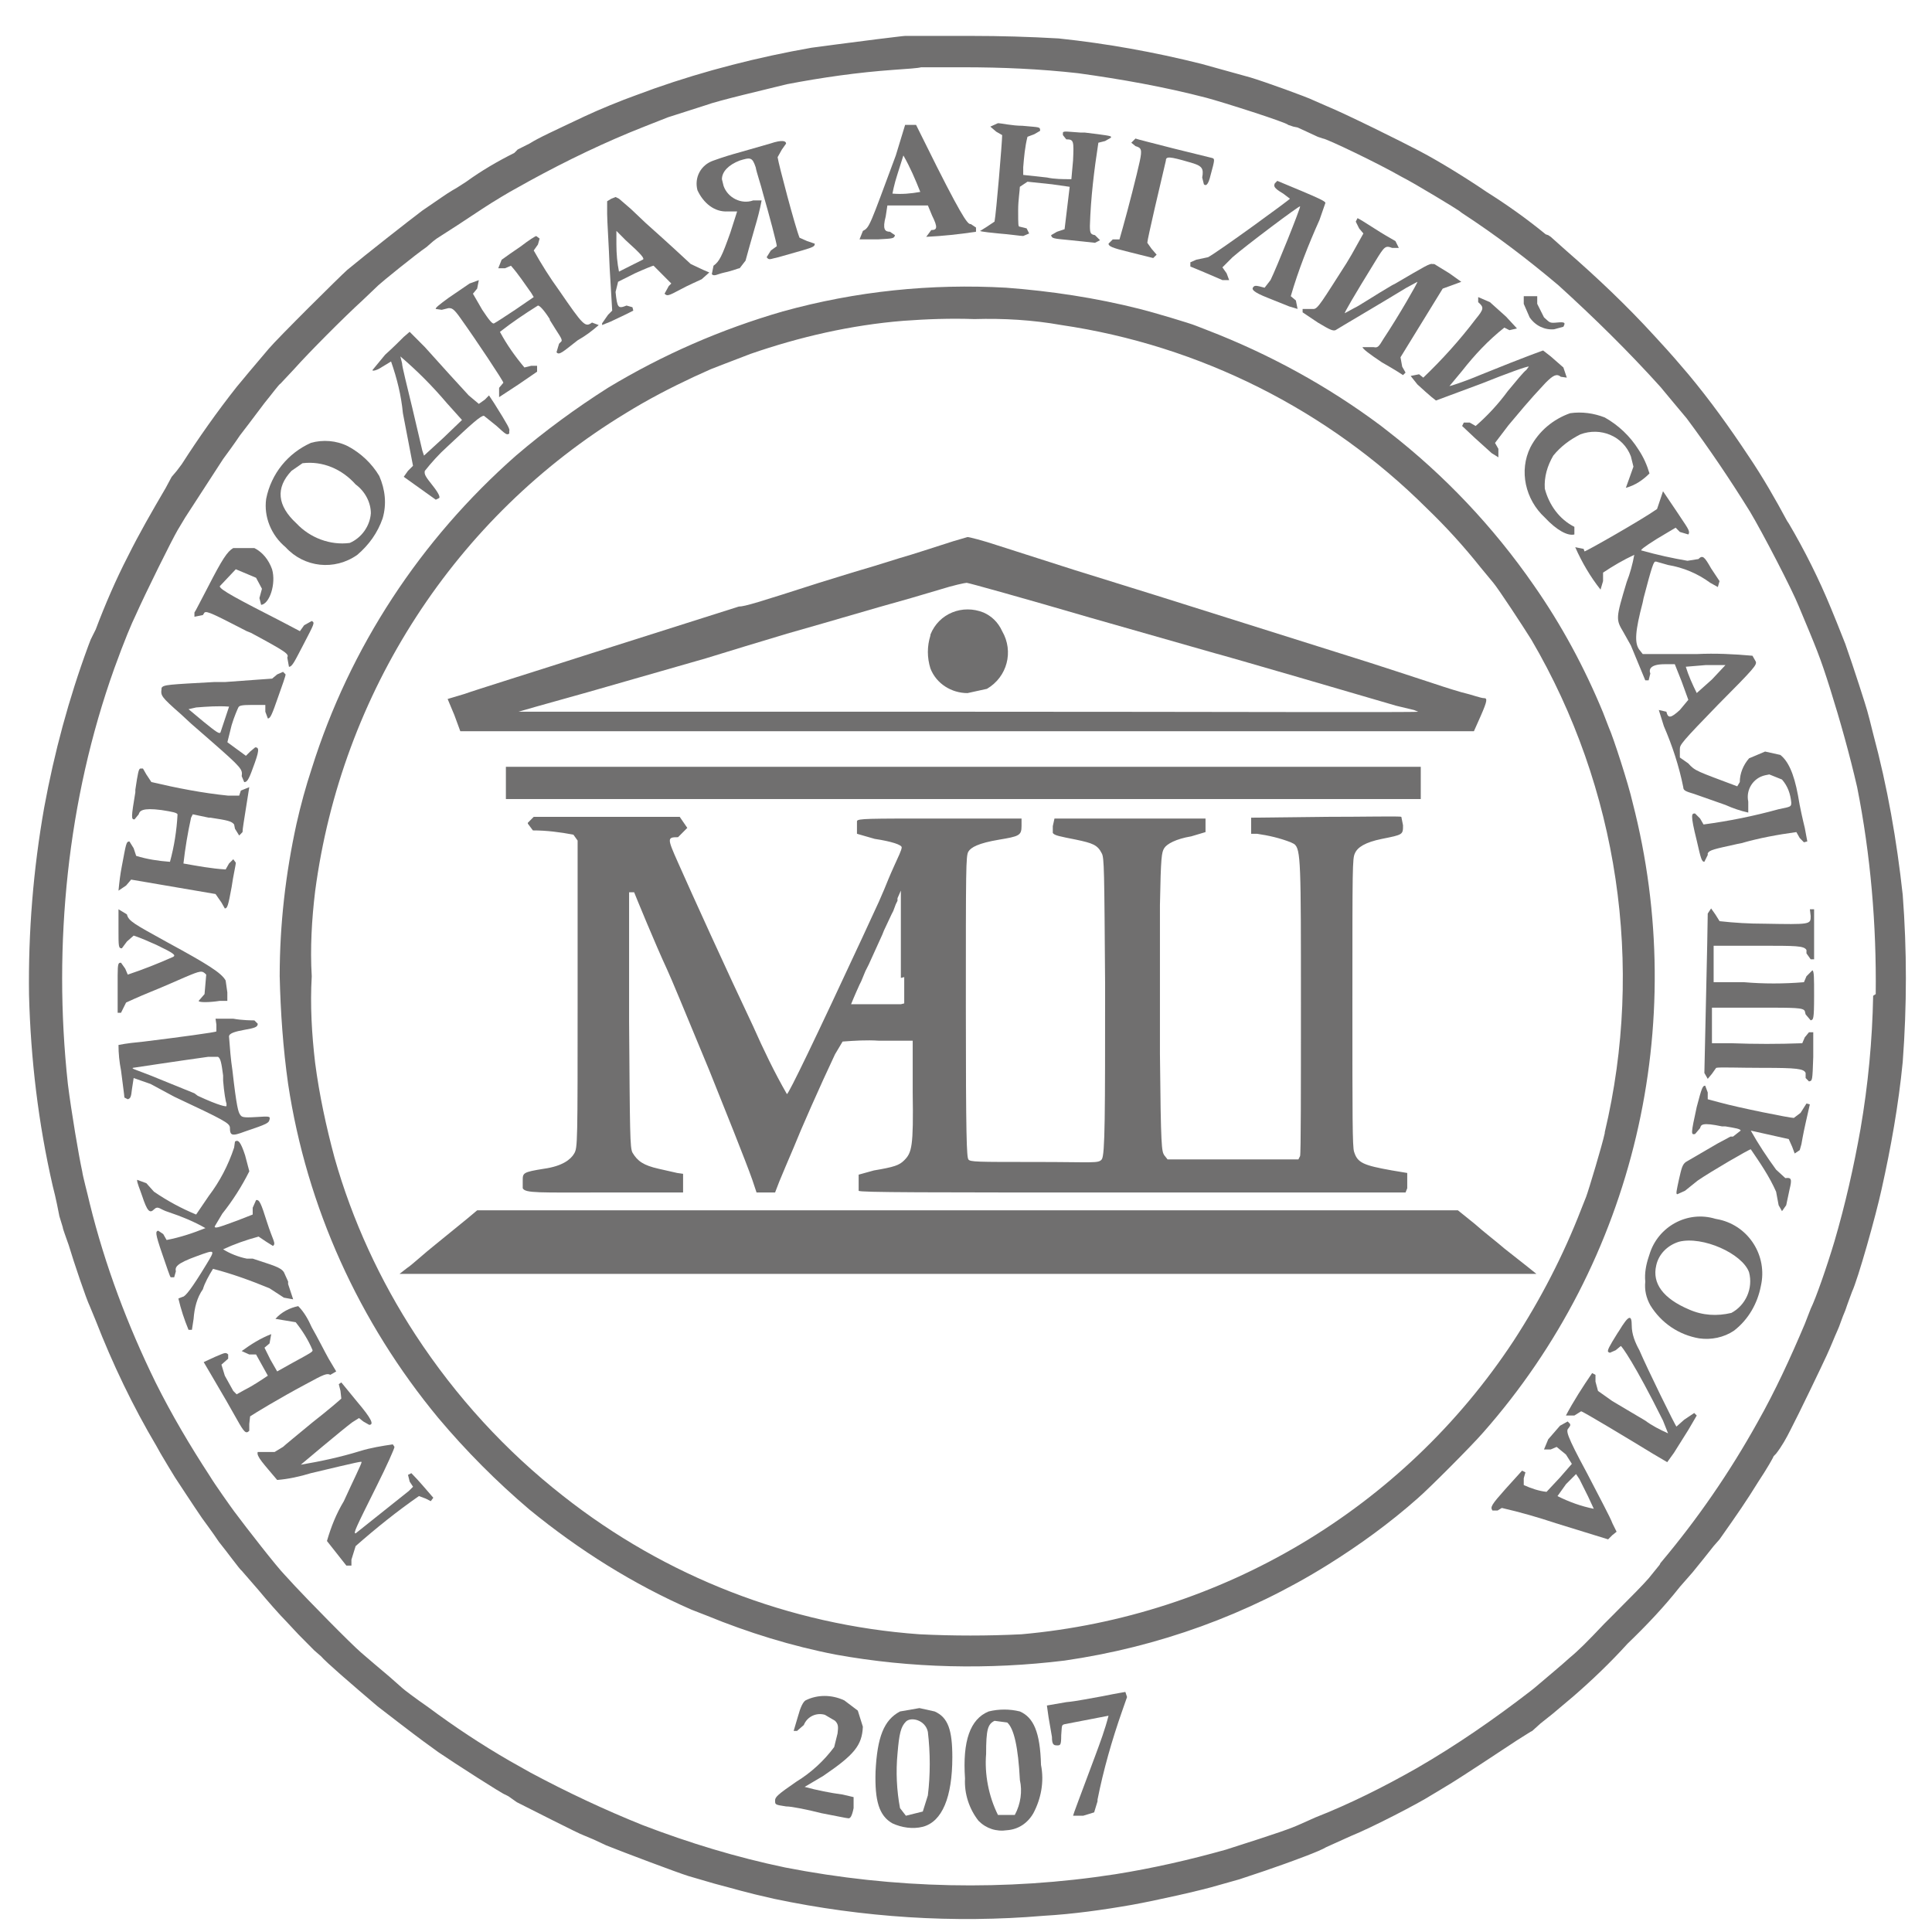
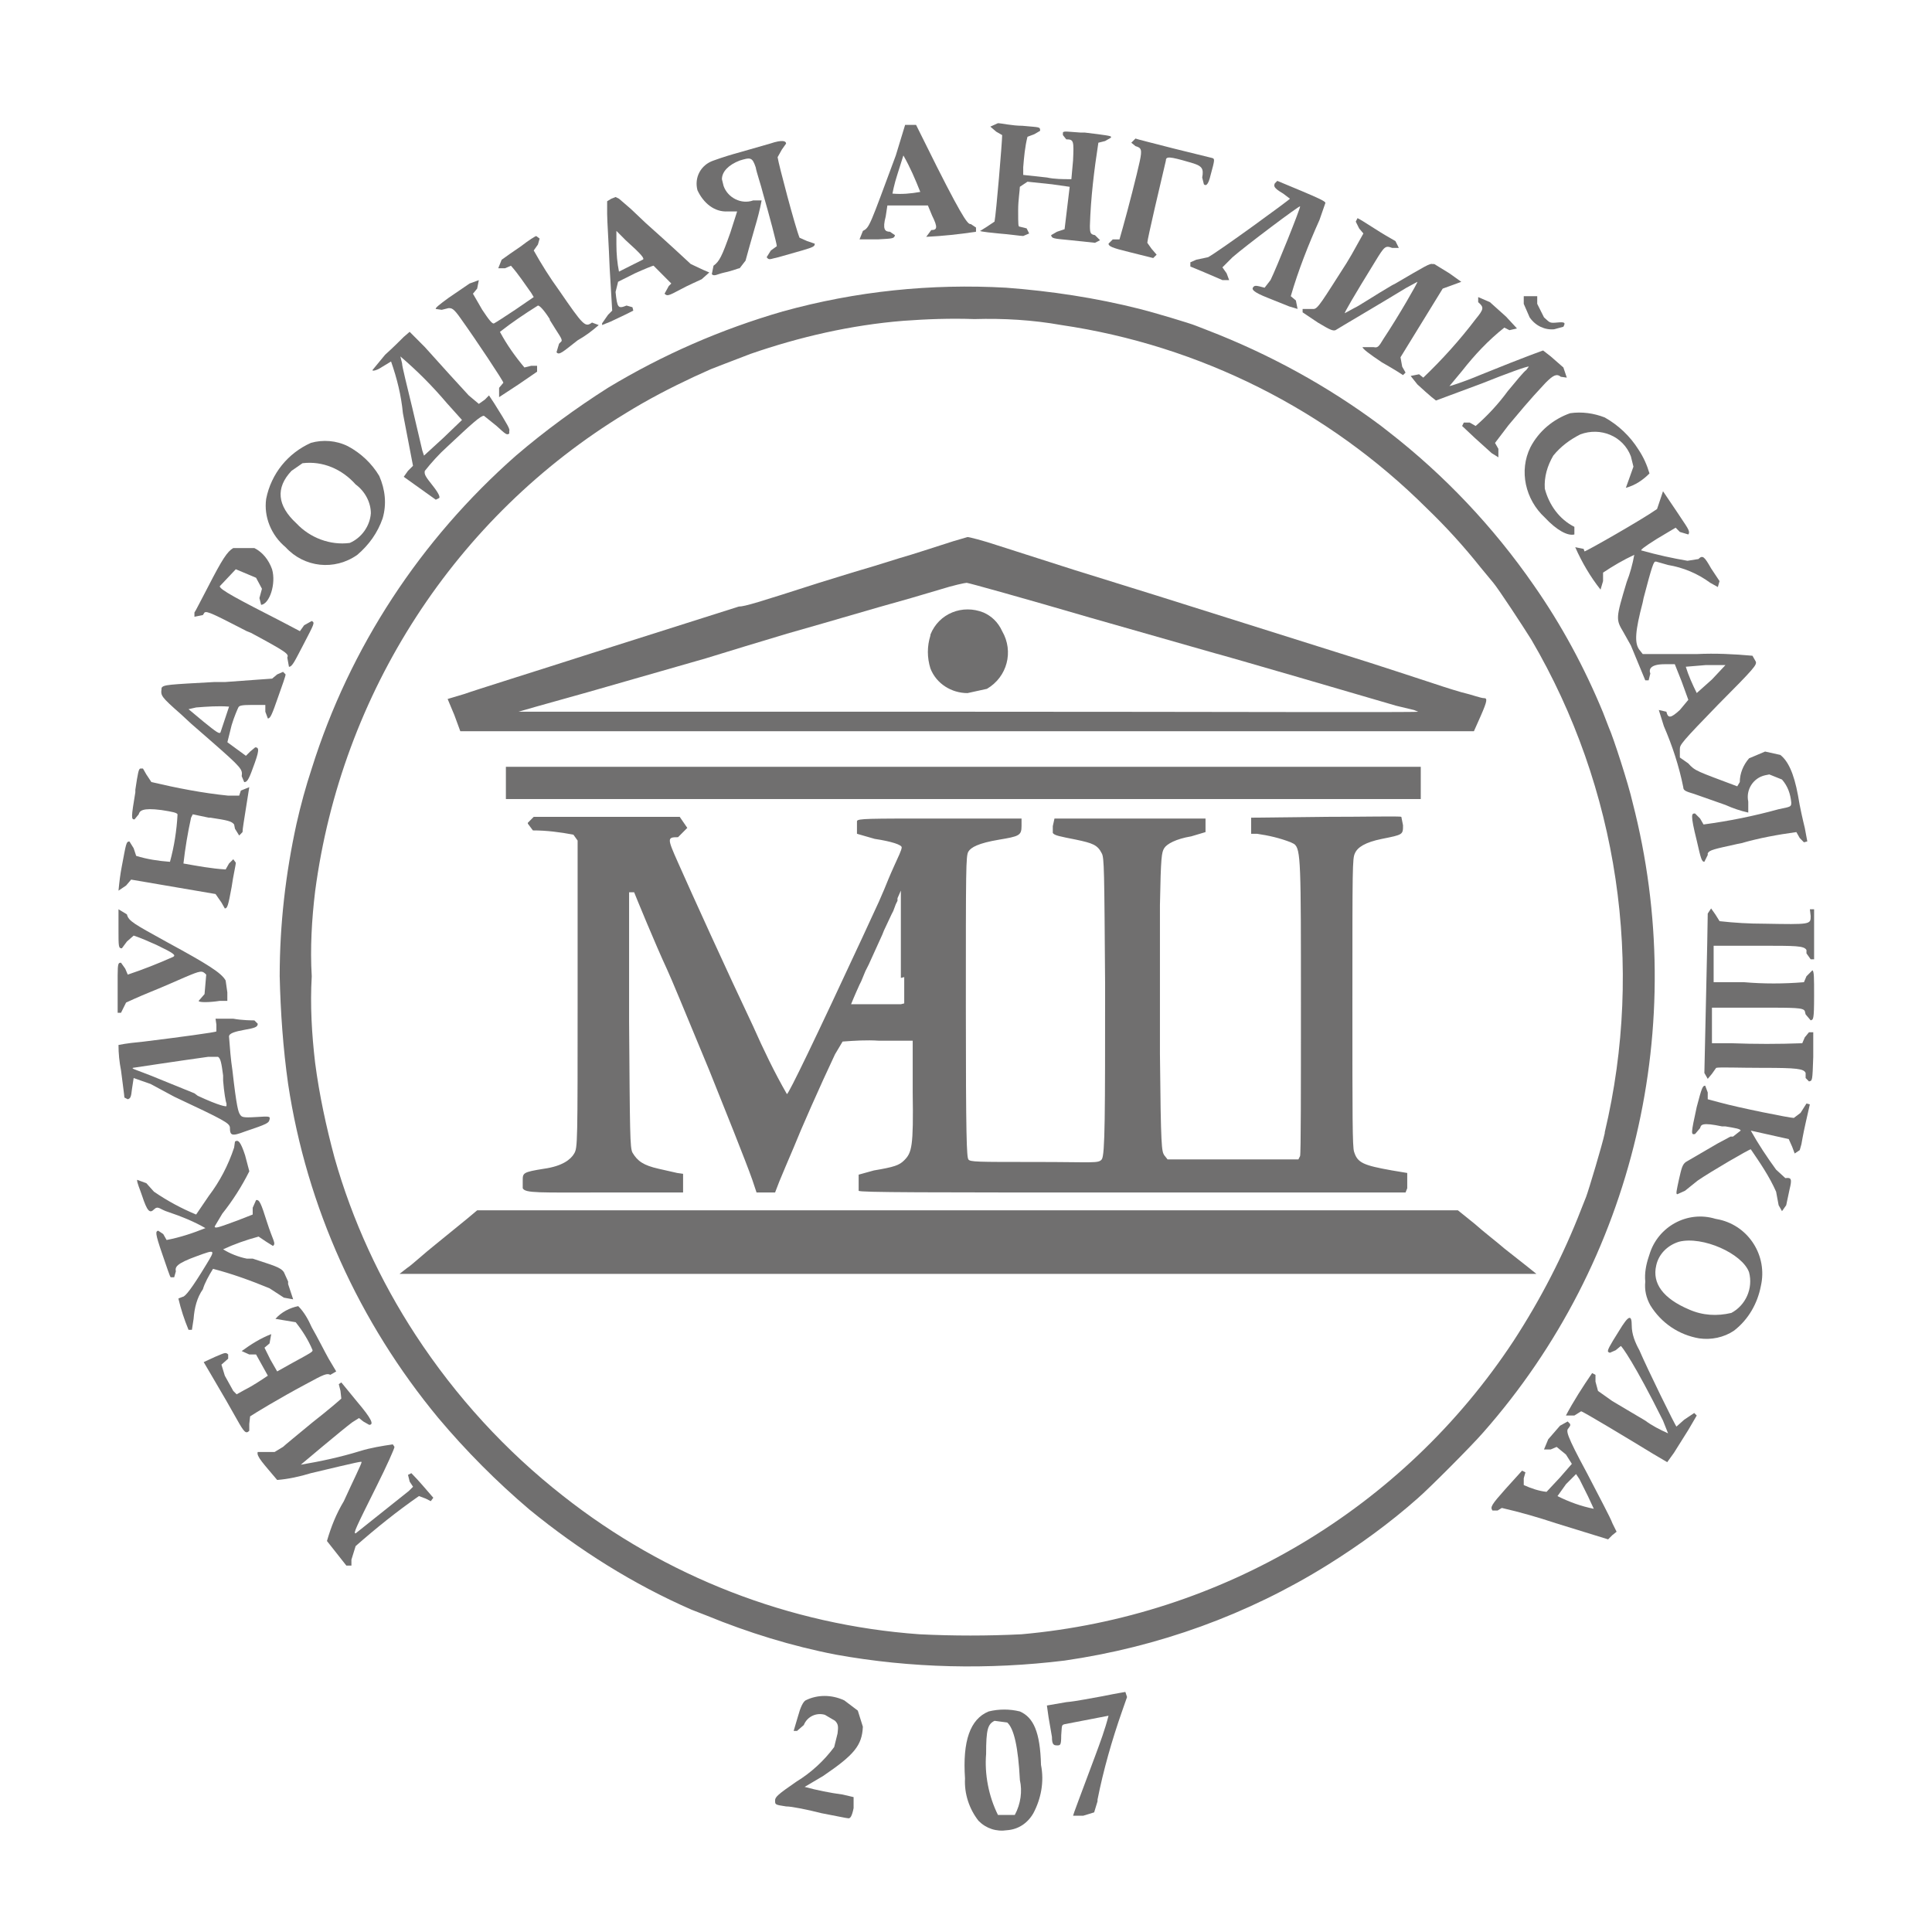
<svg xmlns="http://www.w3.org/2000/svg" width="39" height="39" viewBox="0 0 39 39" fill="none">
  <path d="M8.304 29.738L8.236 29.772L8.27 29.909L8.338 30.012L8.253 30.097L7.179 30.953C7.128 30.953 7.179 30.85 7.605 29.994C7.81 29.584 7.963 29.241 7.963 29.207L7.929 29.156C7.707 29.19 7.486 29.224 7.264 29.293C6.873 29.413 6.481 29.498 6.072 29.567C6.072 29.567 6.924 28.848 7.111 28.711L7.247 28.625L7.333 28.694L7.452 28.762C7.554 28.762 7.503 28.642 7.213 28.3L6.89 27.906L6.839 27.941L6.873 28.077L6.89 28.232C6.856 28.266 6.617 28.471 6.31 28.711C6.021 28.95 5.748 29.173 5.714 29.207L5.544 29.31H5.373H5.203C5.169 29.395 5.322 29.549 5.595 29.875C5.816 29.858 6.055 29.806 6.276 29.738C7.282 29.498 7.299 29.498 7.299 29.515C7.299 29.549 7.128 29.892 6.941 30.303C6.787 30.559 6.685 30.816 6.6 31.107L6.992 31.604H7.094V31.484L7.179 31.21C7.588 30.85 8.014 30.508 8.457 30.2L8.593 30.251L8.696 30.303L8.747 30.234C8.61 30.08 8.474 29.909 8.304 29.738Z" fill="#706F6F" />
  <path d="M17.351 4.832H17.725C18.032 4.815 18.049 4.815 18.066 4.747L17.964 4.678C17.862 4.678 17.811 4.627 17.879 4.37L17.913 4.148H18.117H18.543H18.731L18.816 4.353C18.935 4.593 18.918 4.644 18.799 4.644L18.697 4.781C19.037 4.764 19.361 4.73 19.702 4.678V4.593L19.599 4.524C19.548 4.524 19.497 4.524 18.918 3.377L18.492 2.521H18.271L18.083 3.138C17.555 4.558 17.555 4.593 17.419 4.661L17.351 4.832ZM18.117 3.514L18.236 3.138C18.373 3.377 18.475 3.617 18.577 3.874C18.39 3.908 18.203 3.925 18.015 3.908C18.015 3.908 18.049 3.72 18.117 3.514Z" fill="#706F6F" />
  <path d="M20.588 34.548C20.383 34.497 20.162 34.497 19.957 34.548C19.582 34.702 19.429 35.147 19.48 35.901C19.463 36.209 19.565 36.517 19.753 36.756C19.906 36.91 20.111 36.979 20.332 36.945C20.554 36.928 20.741 36.808 20.86 36.602C21.014 36.311 21.082 35.969 21.014 35.627C20.997 34.959 20.86 34.668 20.588 34.548ZM20.485 36.637H20.145C19.957 36.26 19.872 35.815 19.906 35.404C19.906 34.908 19.94 34.805 20.076 34.737L20.332 34.771C20.468 34.891 20.554 35.267 20.588 35.935C20.639 36.157 20.605 36.414 20.485 36.637Z" fill="#706F6F" />
  <path d="M14.692 4.268H14.88L14.743 4.696C14.573 5.175 14.522 5.278 14.403 5.364L14.369 5.535C14.42 5.586 14.471 5.535 14.624 5.501C14.794 5.466 14.897 5.415 14.931 5.415L15.05 5.261C15.084 5.141 15.152 4.884 15.238 4.593C15.289 4.422 15.34 4.234 15.374 4.046H15.203C14.965 4.131 14.692 3.994 14.607 3.755L14.573 3.618C14.573 3.464 14.709 3.327 14.931 3.241C15.152 3.173 15.186 3.173 15.255 3.378C15.272 3.481 15.357 3.72 15.408 3.926C15.527 4.337 15.681 4.919 15.681 4.97L15.561 5.056L15.476 5.192C15.527 5.261 15.544 5.227 15.714 5.192L16.192 5.056C16.43 4.987 16.447 4.97 16.447 4.919L16.294 4.867L16.14 4.799C16.055 4.593 15.715 3.31 15.697 3.173L15.783 3.019L15.868 2.899C15.868 2.847 15.8 2.813 15.544 2.899L14.948 3.07C14.761 3.121 14.59 3.173 14.403 3.241C14.147 3.327 14.011 3.583 14.079 3.84C14.198 4.097 14.42 4.285 14.692 4.268Z" fill="#706F6F" />
  <path d="M16.618 35.849C17.248 35.421 17.401 35.232 17.418 34.856L17.316 34.531L17.044 34.325C16.788 34.205 16.498 34.205 16.26 34.325C16.209 34.359 16.158 34.462 16.107 34.65L16.021 34.941H16.089L16.226 34.822C16.294 34.65 16.481 34.565 16.652 34.616L16.856 34.736C16.924 34.804 16.924 34.856 16.907 34.993L16.839 35.267C16.635 35.541 16.379 35.78 16.072 35.968C15.698 36.225 15.646 36.277 15.646 36.345C15.646 36.431 15.646 36.431 15.868 36.465C15.987 36.465 16.311 36.533 16.584 36.602C16.856 36.653 17.095 36.705 17.129 36.705C17.163 36.705 17.197 36.67 17.231 36.499V36.277L17.009 36.225C16.754 36.191 16.498 36.14 16.243 36.071L16.618 35.849Z" fill="#706F6F" />
-   <path d="M18.867 34.548L18.56 34.48L18.168 34.548C17.844 34.719 17.708 35.062 17.674 35.763C17.657 36.345 17.742 36.653 18.015 36.807C18.202 36.893 18.424 36.927 18.628 36.876C19.02 36.773 19.224 36.277 19.224 35.472C19.224 34.925 19.139 34.668 18.867 34.548ZM18.73 36.243L18.628 36.568L18.287 36.653L18.168 36.499C18.1 36.14 18.083 35.763 18.117 35.404C18.151 34.993 18.185 34.856 18.287 34.753C18.39 34.651 18.679 34.719 18.73 34.959C18.781 35.387 18.781 35.832 18.73 36.243Z" fill="#706F6F" />
  <path d="M31.372 6.647L31.559 6.596C31.594 6.527 31.611 6.493 31.44 6.51C31.27 6.527 31.287 6.51 31.168 6.407L31.031 6.134V5.979H30.759V6.134L30.878 6.407C30.997 6.579 31.185 6.664 31.372 6.647Z" fill="#706F6F" />
  <path d="M28.731 7.623L28.646 7.555L28.476 7.589L28.612 7.76L28.782 7.914L28.901 8.017L28.987 8.085L29.907 7.743C30.418 7.538 30.844 7.384 30.861 7.401L30.81 7.469C30.759 7.503 30.605 7.692 30.435 7.897C30.247 8.154 30.026 8.393 29.788 8.599L29.668 8.53H29.549L29.515 8.599L29.77 8.839L30.111 9.147L30.247 9.232V9.061L30.179 8.941L30.452 8.582C30.98 7.948 31.048 7.897 31.201 7.726C31.355 7.572 31.423 7.538 31.508 7.606L31.628 7.623L31.559 7.418L31.304 7.195L31.15 7.075C31.15 7.075 30.844 7.178 29.873 7.572C29.549 7.709 29.276 7.794 29.259 7.794L29.515 7.486C29.77 7.161 30.043 6.87 30.367 6.613L30.469 6.665L30.622 6.63L30.401 6.391L30.077 6.1L29.839 5.997V6.1C29.958 6.202 29.958 6.237 29.788 6.442C29.464 6.87 29.106 7.264 28.731 7.623Z" fill="#706F6F" />
  <path d="M22.257 34.24C22.053 34.274 21.729 34.343 21.525 34.36L21.133 34.428L21.167 34.668L21.235 35.062C21.235 35.216 21.269 35.233 21.337 35.233C21.405 35.233 21.422 35.233 21.422 35.027C21.439 34.839 21.422 34.822 21.491 34.805L22.377 34.634C22.308 34.907 22.206 35.181 22.104 35.455C21.797 36.277 21.661 36.636 21.661 36.653H21.814H21.865L22.087 36.585L22.155 36.362V36.328C22.274 35.729 22.445 35.13 22.649 34.548L22.751 34.257L22.717 34.154C22.632 34.171 22.598 34.171 22.257 34.24Z" fill="#706F6F" />
  <path d="M19.855 12.365C19.429 12.193 18.952 12.382 18.782 12.81V12.827C18.713 13.049 18.713 13.272 18.782 13.494C18.901 13.802 19.207 13.991 19.531 13.991L19.923 13.905C20.332 13.665 20.468 13.152 20.23 12.741C20.145 12.553 20.008 12.433 19.855 12.365Z" fill="#706F6F" />
  <path d="M9.292 14.761H29.753L29.89 14.453C30.026 14.144 30.026 14.093 29.958 14.093C29.89 14.093 29.719 14.025 29.498 13.973C29.259 13.905 28.953 13.802 28.799 13.751L28.169 13.545L27.641 13.374L23.348 12.022L22.853 11.868L21.695 11.508L20.145 11.012C19.838 10.909 19.565 10.841 19.531 10.841L19.241 10.926C18.696 11.098 18.509 11.166 18.151 11.269L17.657 11.423L17.197 11.56L16.533 11.765C15.306 12.159 15.033 12.244 14.914 12.244L12.052 13.152C10.774 13.562 9.564 13.939 9.377 14.008L9.036 14.11L9.172 14.435L9.292 14.761ZM10.825 14.264L11.864 13.973L14.25 13.289L15.033 13.049L15.885 12.792L16.601 12.587L17.725 12.261L18.39 12.073L18.969 11.902C19.241 11.816 19.48 11.765 19.514 11.765C19.548 11.765 20.656 12.073 22.002 12.467L24.523 13.186C24.727 13.237 27.607 14.076 28.186 14.247L28.544 14.333L28.629 14.367C28.629 14.384 24.54 14.367 19.548 14.367H10.467L10.825 14.264Z" fill="#706F6F" />
  <path d="M4.095 12.416L4.129 12.364C4.18 12.33 4.317 12.399 4.981 12.741L5.066 12.775C5.799 13.169 5.833 13.203 5.799 13.272L5.833 13.46C5.901 13.46 5.952 13.34 6.123 13.015C6.344 12.587 6.361 12.57 6.293 12.536L6.14 12.621L6.054 12.741L5.697 12.553C4.794 12.091 4.436 11.902 4.436 11.834L4.76 11.491L5.169 11.663L5.288 11.885L5.237 12.073L5.271 12.21C5.441 12.193 5.577 11.782 5.492 11.491C5.424 11.303 5.305 11.149 5.134 11.063H4.709C4.589 11.132 4.487 11.286 4.197 11.851C4.061 12.108 3.942 12.347 3.925 12.364V12.45L4.095 12.416Z" fill="#706F6F" />
  <path d="M30.895 9.026C30.656 9.505 30.793 10.087 31.184 10.447C31.423 10.703 31.645 10.823 31.781 10.789V10.635C31.474 10.481 31.27 10.19 31.184 9.865C31.168 9.625 31.236 9.402 31.355 9.197C31.508 9.009 31.696 8.872 31.9 8.769C32.309 8.615 32.769 8.803 32.922 9.214L32.973 9.42L32.888 9.659L32.82 9.848C33.008 9.796 33.161 9.694 33.297 9.557C33.246 9.385 33.178 9.231 33.076 9.077C32.905 8.803 32.667 8.581 32.394 8.427C32.173 8.341 31.934 8.307 31.696 8.341C31.355 8.461 31.065 8.701 30.895 9.026Z" fill="#706F6F" />
  <path d="M3.653 14.418L3.857 14.607L4.249 14.949C4.896 15.514 4.896 15.531 4.879 15.668L4.93 15.788C4.981 15.788 5.016 15.754 5.101 15.514C5.237 15.154 5.237 15.086 5.152 15.086L5.05 15.171L4.964 15.257L4.59 14.983L4.675 14.641C4.726 14.47 4.794 14.316 4.811 14.281C4.828 14.247 4.862 14.23 5.084 14.23H5.356V14.367L5.407 14.504C5.458 14.504 5.493 14.418 5.612 14.076C5.697 13.836 5.765 13.648 5.765 13.614L5.714 13.562L5.595 13.614L5.493 13.699C5.458 13.699 5.033 13.734 4.538 13.768H4.317C3.414 13.819 3.295 13.819 3.261 13.888V13.905C3.244 14.042 3.244 14.059 3.653 14.418ZM3.959 14.281C4.181 14.264 4.402 14.247 4.624 14.264L4.453 14.778C4.436 14.829 4.368 14.778 4.113 14.572L3.806 14.316L3.959 14.281Z" fill="#706F6F" />
  <path d="M8.917 6.254L9.053 6.22C9.121 6.22 9.155 6.22 9.309 6.442C9.615 6.87 10.161 7.692 10.161 7.726L10.075 7.829V8.017L10.467 7.76L10.842 7.503V7.384H10.723L10.586 7.418C10.399 7.195 10.229 6.956 10.092 6.699C10.331 6.511 10.586 6.339 10.859 6.168C10.893 6.168 10.978 6.254 11.098 6.442V6.459C11.285 6.767 11.353 6.836 11.336 6.887L11.285 6.939L11.234 7.11C11.285 7.178 11.353 7.11 11.66 6.87C11.813 6.784 11.95 6.682 12.086 6.562L11.95 6.511C11.813 6.613 11.779 6.579 11.285 5.86C11.098 5.603 10.927 5.33 10.774 5.056L10.859 4.936L10.893 4.816L10.825 4.765C10.808 4.765 10.672 4.85 10.518 4.97C10.365 5.073 10.195 5.193 10.126 5.244L10.058 5.415H10.195L10.314 5.364C10.467 5.535 10.586 5.723 10.723 5.912L10.774 5.997L10.399 6.254C10.195 6.391 10.007 6.511 9.973 6.528C9.939 6.545 9.871 6.459 9.735 6.254L9.547 5.929L9.632 5.826L9.666 5.655L9.479 5.723L9.053 6.014C8.866 6.151 8.78 6.22 8.798 6.237L8.917 6.254Z" fill="#706F6F" />
  <path d="M5.765 11.046C6.14 11.457 6.753 11.525 7.213 11.2C7.452 10.995 7.622 10.755 7.724 10.464C7.809 10.173 7.775 9.882 7.656 9.608C7.503 9.351 7.281 9.146 7.026 9.009C6.787 8.889 6.514 8.872 6.276 8.94C5.816 9.146 5.475 9.557 5.373 10.07C5.322 10.43 5.475 10.806 5.765 11.046ZM5.884 9.505L6.106 9.351C6.514 9.3 6.906 9.471 7.179 9.779C7.366 9.916 7.486 10.139 7.486 10.361C7.469 10.618 7.298 10.858 7.06 10.96C6.668 11.012 6.259 10.858 5.986 10.567C5.594 10.207 5.56 9.848 5.884 9.505Z" fill="#706F6F" />
  <path d="M26.516 6.237H26.448H26.295V6.305L26.602 6.511C26.857 6.665 26.908 6.682 26.959 6.665C27.011 6.63 27.828 6.151 28.39 5.809L28.612 5.689C28.629 5.689 28.237 6.374 27.93 6.836C27.828 7.007 27.811 7.024 27.726 7.007H27.505C27.505 7.041 27.641 7.144 27.896 7.315C28.169 7.469 28.322 7.572 28.322 7.572L28.373 7.521L28.305 7.401L28.271 7.212L29.123 5.826L29.311 5.758L29.498 5.689L29.259 5.518L28.953 5.33H28.919C28.867 5.312 28.782 5.364 28.169 5.723L28.101 5.758C27.777 5.946 27.419 6.185 27.334 6.22L27.147 6.322C27.13 6.322 27.317 5.997 27.76 5.278C27.948 4.97 27.965 4.953 28.101 5.004H28.237L28.169 4.867C28.05 4.799 27.93 4.731 27.743 4.611C27.556 4.491 27.419 4.405 27.402 4.405L27.368 4.474L27.436 4.611L27.522 4.713L27.283 5.141L27.181 5.312C26.687 6.083 26.602 6.237 26.516 6.237Z" fill="#706F6F" />
  <path d="M4.3 25.613C4.692 25.715 5.067 25.852 5.441 26.006L5.731 26.195L5.918 26.229L5.816 25.921V25.869L5.731 25.681C5.663 25.578 5.51 25.544 5.101 25.407H5.084H5.016H4.981C4.811 25.373 4.641 25.305 4.504 25.219C4.726 25.116 4.964 25.031 5.22 24.962L5.373 25.065L5.51 25.151C5.578 25.099 5.51 25.048 5.39 24.671C5.271 24.295 5.237 24.209 5.169 24.226L5.101 24.38V24.517L4.794 24.637C4.419 24.774 4.334 24.808 4.334 24.757L4.487 24.5C4.692 24.243 4.879 23.952 5.033 23.644L4.947 23.319C4.862 23.062 4.811 22.994 4.743 23.045L4.726 23.165C4.607 23.524 4.436 23.85 4.215 24.141L3.959 24.517C3.67 24.397 3.38 24.243 3.107 24.055L2.954 23.884L2.767 23.816C2.767 23.884 2.818 23.987 2.869 24.141C2.971 24.449 3.022 24.5 3.107 24.415C3.193 24.329 3.227 24.415 3.397 24.466C3.653 24.552 3.908 24.654 4.147 24.791C3.891 24.894 3.635 24.979 3.363 25.031L3.295 24.911L3.193 24.843C3.141 24.86 3.124 24.877 3.278 25.322C3.363 25.561 3.431 25.784 3.448 25.784H3.516L3.55 25.664C3.533 25.578 3.55 25.51 3.976 25.356C4.351 25.219 4.351 25.219 4.164 25.527C3.874 26.006 3.738 26.178 3.687 26.178L3.601 26.212C3.653 26.434 3.721 26.64 3.806 26.845H3.874L3.908 26.623C3.925 26.4 3.976 26.195 4.096 26.024C4.13 25.904 4.215 25.75 4.3 25.613Z" fill="#706F6F" />
  <path d="M2.545 17.876L2.647 17.756L4.351 18.047L4.47 18.218L4.538 18.338C4.589 18.338 4.606 18.287 4.675 17.91C4.709 17.67 4.76 17.465 4.76 17.414L4.709 17.345L4.623 17.431L4.555 17.551C4.266 17.534 3.993 17.482 3.703 17.431C3.738 17.123 3.789 16.815 3.857 16.506L3.891 16.438L4.215 16.506H4.249C4.589 16.558 4.675 16.575 4.726 16.643L4.743 16.729L4.828 16.866L4.896 16.797C4.896 16.729 4.93 16.541 4.964 16.318L5.032 15.89L4.862 15.959L4.828 16.061H4.606C4.095 16.01 3.567 15.907 3.056 15.787L2.954 15.633L2.886 15.514H2.835C2.8 15.514 2.783 15.599 2.732 15.942V15.993C2.647 16.506 2.647 16.541 2.715 16.541L2.8 16.438C2.818 16.369 2.869 16.301 3.26 16.352C3.482 16.387 3.567 16.404 3.584 16.438C3.567 16.763 3.516 17.088 3.431 17.397C3.192 17.379 2.971 17.345 2.749 17.277L2.698 17.123L2.613 16.986C2.545 16.986 2.545 17.037 2.46 17.482C2.426 17.653 2.409 17.807 2.392 17.979L2.545 17.876Z" fill="#706F6F" />
  <path d="M3.516 22.138C4.538 22.617 4.623 22.669 4.641 22.755C4.641 22.926 4.675 22.943 4.947 22.84C5.407 22.686 5.424 22.669 5.441 22.6C5.458 22.532 5.441 22.532 5.169 22.549C4.896 22.566 4.879 22.549 4.845 22.498C4.811 22.446 4.777 22.361 4.692 21.608C4.658 21.385 4.641 21.163 4.623 20.923C4.623 20.855 4.76 20.82 4.947 20.786C5.135 20.752 5.203 20.735 5.203 20.666L5.135 20.598C5.101 20.598 4.896 20.598 4.709 20.564H4.351L4.368 20.683V20.82C4.368 20.837 3.601 20.94 2.903 21.026C2.732 21.043 2.562 21.06 2.392 21.094C2.392 21.265 2.409 21.436 2.443 21.608C2.477 21.881 2.511 22.121 2.511 22.155L2.579 22.19C2.63 22.172 2.647 22.155 2.664 21.984L2.698 21.762L3.039 21.881L3.516 22.138ZM2.681 21.556C2.681 21.556 3.584 21.419 4.198 21.334H4.249H4.402C4.453 21.368 4.47 21.454 4.504 21.71V21.813C4.521 22.035 4.555 22.241 4.572 22.275V22.326C4.572 22.344 4.436 22.326 3.993 22.121L3.925 22.07L3.039 21.71C2.681 21.573 2.664 21.573 2.681 21.556Z" fill="#706F6F" />
  <path d="M5.049 28.591C5.152 28.523 5.629 28.232 6.174 27.941C6.549 27.736 6.6 27.718 6.668 27.753L6.787 27.684L6.634 27.427C6.566 27.308 6.412 27 6.293 26.794C6.225 26.64 6.14 26.486 6.02 26.366C5.85 26.4 5.68 26.486 5.56 26.623L5.765 26.657L5.969 26.691C6.106 26.863 6.225 27.051 6.31 27.256C6.31 27.291 6.276 27.308 5.901 27.513L5.595 27.684L5.458 27.445L5.339 27.205L5.441 27.119L5.475 26.931C5.254 27.017 5.066 27.137 4.879 27.273L5.032 27.342H5.169L5.407 27.77C5.254 27.872 5.1 27.975 4.93 28.061L4.777 28.146L4.709 28.078L4.538 27.77L4.47 27.547L4.606 27.427V27.342C4.555 27.291 4.538 27.308 4.334 27.393L4.112 27.496L4.283 27.787C4.555 28.249 4.623 28.369 4.777 28.643C4.93 28.917 4.964 28.951 5.032 28.882V28.745L5.049 28.591Z" fill="#706F6F" />
  <path d="M12.154 6.527V6.561L12.324 6.493L12.648 6.339L12.784 6.27L12.767 6.202L12.648 6.168C12.477 6.236 12.46 6.219 12.426 5.894L12.477 5.688L12.818 5.517C13.006 5.432 13.176 5.363 13.193 5.363L13.551 5.723L13.5 5.774L13.415 5.928C13.466 5.979 13.483 5.979 13.738 5.842C13.892 5.757 14.096 5.671 14.164 5.637L14.318 5.5L14.198 5.449L13.943 5.329C13.483 4.901 13.193 4.644 13.04 4.507L12.733 4.216L12.495 4.011L12.426 3.977L12.341 4.011L12.256 4.062V4.319C12.256 4.456 12.29 4.952 12.307 5.414L12.358 6.27L12.273 6.356L12.154 6.527ZM12.631 4.85C12.955 5.141 13.023 5.226 12.972 5.243L12.495 5.483C12.46 5.312 12.443 5.123 12.443 4.935V4.661L12.631 4.85Z" fill="#706F6F" />
  <path d="M2.477 20.375L2.545 20.238C2.545 20.238 2.8 20.119 3.056 20.016C3.312 19.913 3.618 19.776 3.737 19.725C4.061 19.588 4.078 19.588 4.163 19.674L4.129 20.067L4.01 20.204C4.01 20.238 4.215 20.238 4.436 20.204H4.589V20.033L4.555 19.793C4.47 19.639 4.198 19.468 3.38 19.023C2.698 18.646 2.596 18.595 2.562 18.458L2.392 18.355V18.766C2.392 19.109 2.392 19.143 2.46 19.143L2.562 19.006L2.698 18.886C2.852 18.937 3.005 19.006 3.158 19.074C3.516 19.246 3.55 19.28 3.499 19.314C3.192 19.451 2.886 19.571 2.579 19.674L2.528 19.554L2.443 19.434C2.392 19.434 2.375 19.434 2.375 19.691V20.204V20.444H2.443L2.477 20.375Z" fill="#706F6F" />
  <path d="M20.161 4.713C20.383 4.73 20.604 4.764 20.655 4.764L20.775 4.713L20.724 4.61L20.587 4.576C20.553 4.576 20.553 4.558 20.553 4.233C20.553 4.045 20.587 3.84 20.587 3.771L20.741 3.668L21.235 3.72L21.593 3.771L21.49 4.627L21.337 4.678L21.218 4.747C21.235 4.815 21.252 4.815 21.61 4.849L22.104 4.901L22.206 4.849L22.104 4.747C22.018 4.73 22.001 4.713 22.001 4.558C22.018 3.994 22.087 3.429 22.172 2.881L22.308 2.847L22.427 2.778V2.761C22.427 2.744 22.325 2.727 21.899 2.676H21.848H21.814C21.541 2.658 21.473 2.641 21.456 2.676V2.727L21.524 2.813C21.678 2.813 21.678 2.847 21.661 3.24L21.627 3.617C21.456 3.617 21.286 3.617 21.133 3.583L20.655 3.531V3.377C20.672 3.172 20.689 2.967 20.741 2.761L20.877 2.71L20.996 2.641C20.996 2.556 20.996 2.573 20.638 2.539C20.434 2.539 20.212 2.487 20.144 2.487L19.991 2.556L20.11 2.658L20.23 2.727C20.23 2.864 20.11 4.302 20.076 4.473L19.923 4.576L19.787 4.661C19.77 4.661 19.787 4.678 20.161 4.713Z" fill="#706F6F" />
-   <path d="M34.2 28.523L33.996 28.66L33.842 28.797C33.825 28.797 33.246 27.616 33.093 27.256C33.007 27.102 32.939 26.931 32.939 26.76C32.939 26.52 32.871 26.554 32.684 26.863L32.65 26.914C32.479 27.188 32.445 27.256 32.462 27.29L32.496 27.308L32.615 27.256L32.718 27.171C32.735 27.171 32.99 27.513 33.57 28.677L33.672 28.934C33.519 28.865 33.348 28.78 33.212 28.677L32.547 28.283L32.258 28.078L32.207 27.89V27.753L32.139 27.718C31.951 27.992 31.764 28.283 31.61 28.574H31.781L31.917 28.489C31.951 28.489 32.888 29.053 33.365 29.345L33.655 29.516L33.791 29.327L34.081 28.865L34.251 28.574L34.2 28.523Z" fill="#706F6F" />
+   <path d="M34.2 28.523L33.996 28.66L33.842 28.797C33.825 28.797 33.246 27.616 33.093 27.256C33.007 27.102 32.939 26.931 32.939 26.76C32.939 26.52 32.871 26.554 32.684 26.863C32.479 27.188 32.445 27.256 32.462 27.29L32.496 27.308L32.615 27.256L32.718 27.171C32.735 27.171 32.99 27.513 33.57 28.677L33.672 28.934C33.519 28.865 33.348 28.78 33.212 28.677L32.547 28.283L32.258 28.078L32.207 27.89V27.753L32.139 27.718C31.951 27.992 31.764 28.283 31.61 28.574H31.781L31.917 28.489C31.951 28.489 32.888 29.053 33.365 29.345L33.655 29.516L33.791 29.327L34.081 28.865L34.251 28.574L34.2 28.523Z" fill="#706F6F" />
  <path d="M7.724 7.4L7.894 7.297C8.014 7.64 8.099 7.982 8.133 8.341L8.337 9.403L8.235 9.505L8.15 9.625L8.797 10.087L8.866 10.053C8.883 10.036 8.866 9.968 8.729 9.796C8.593 9.625 8.559 9.574 8.576 9.505C8.712 9.334 8.866 9.163 9.019 9.026C9.53 8.547 9.7 8.393 9.769 8.393L10.024 8.598C10.211 8.769 10.229 8.787 10.28 8.752V8.701C10.297 8.667 10.263 8.598 9.973 8.136L9.939 8.085L9.871 7.982L9.786 8.068L9.666 8.153L9.462 7.982L9.07 7.554L8.576 7.006L8.269 6.698L8.15 6.801C8.099 6.852 7.929 7.023 7.775 7.16L7.52 7.469C7.503 7.486 7.571 7.503 7.724 7.4ZM8.082 7.195C8.423 7.486 8.729 7.794 9.019 8.136L9.326 8.478L8.951 8.838C8.746 9.026 8.559 9.197 8.559 9.197L8.525 9.095L8.32 8.222C8.218 7.794 8.116 7.4 8.116 7.332L8.082 7.195Z" fill="#706F6F" />
  <path d="M32.036 29.738C31.611 28.951 31.611 28.883 31.662 28.831L31.696 28.78V28.746L31.645 28.694L31.491 28.78L31.253 29.054L31.168 29.259H31.304L31.423 29.208L31.611 29.362L31.73 29.55L31.491 29.824L31.219 30.115C31.065 30.098 30.912 30.047 30.759 29.978V29.841L30.793 29.721L30.725 29.687L30.384 30.064C30.111 30.372 30.077 30.423 30.128 30.492H30.231L30.316 30.44C30.691 30.526 31.048 30.629 31.406 30.748L32.462 31.074L32.548 30.988L32.633 30.92L32.548 30.748C32.514 30.646 32.275 30.201 32.036 29.738ZM32.173 30.457C31.917 30.406 31.679 30.32 31.44 30.201L31.611 29.961L31.815 29.756L31.883 29.858L32.054 30.201L32.173 30.457Z" fill="#706F6F" />
  <path d="M22.377 4.918C22.377 4.97 22.445 5.004 22.802 5.09L23.279 5.209L23.348 5.141L23.245 5.021L23.16 4.901C23.16 4.833 23.433 3.669 23.535 3.241C23.535 3.155 23.603 3.155 24.012 3.275C24.268 3.344 24.302 3.395 24.268 3.583L24.302 3.72C24.336 3.754 24.387 3.754 24.438 3.532C24.523 3.224 24.523 3.207 24.472 3.19L23.705 3.001C23.314 2.899 22.956 2.813 22.922 2.796L22.837 2.881L22.922 2.95C23.041 2.984 23.058 3.018 23.007 3.258C22.956 3.498 22.768 4.234 22.666 4.593L22.598 4.833H22.462L22.377 4.918Z" fill="#706F6F" />
  <path d="M31.968 11.08L31.798 11.046C31.934 11.354 32.105 11.645 32.309 11.902L32.36 11.73V11.559C32.565 11.422 32.769 11.303 32.99 11.2C32.956 11.388 32.905 11.576 32.837 11.748C32.616 12.484 32.616 12.501 32.769 12.758L32.922 13.031L33.212 13.733H33.28L33.314 13.596C33.28 13.511 33.314 13.408 33.604 13.408H33.808L33.944 13.75L34.081 14.127L33.91 14.332C33.723 14.503 33.672 14.503 33.638 14.367L33.485 14.332L33.587 14.658C33.757 15.051 33.893 15.462 33.979 15.89C33.979 15.958 34.03 15.976 34.2 16.027L34.831 16.249C34.984 16.318 35.137 16.369 35.291 16.403V16.181C35.239 15.941 35.393 15.702 35.631 15.65L35.716 15.633L35.972 15.736C36.091 15.873 36.142 16.027 36.159 16.198C36.159 16.284 36.159 16.284 35.904 16.335C35.41 16.472 34.899 16.575 34.388 16.643L34.319 16.523L34.217 16.421C34.149 16.421 34.115 16.421 34.251 16.968C34.336 17.345 34.353 17.396 34.405 17.396L34.473 17.259V17.225C34.507 17.157 34.609 17.139 35.069 17.037L35.154 17.02C35.512 16.917 35.887 16.848 36.262 16.797L36.33 16.917L36.415 17.003L36.483 16.985L36.432 16.712C36.398 16.575 36.33 16.284 36.296 16.061C36.211 15.599 36.091 15.359 35.938 15.239L35.631 15.171L35.307 15.308C35.188 15.445 35.12 15.616 35.12 15.787L35.069 15.873C34.251 15.565 34.217 15.565 34.081 15.411L33.91 15.291V15.257V15.12C33.91 15.034 33.945 14.983 34.677 14.229C35.427 13.476 35.461 13.425 35.444 13.357L35.376 13.237C35.001 13.203 34.626 13.185 34.251 13.203H33.161L33.093 13.117C32.99 12.98 33.008 12.74 33.161 12.158L33.178 12.073C33.348 11.422 33.382 11.337 33.416 11.337H33.433L33.672 11.405C33.979 11.457 34.268 11.576 34.524 11.765L34.677 11.85L34.711 11.73L34.541 11.474C34.405 11.234 34.37 11.2 34.285 11.285L34.064 11.32C33.757 11.268 33.45 11.2 33.144 11.114C33.093 11.114 33.178 11.046 33.45 10.875L33.825 10.652L33.91 10.738L34.081 10.789C34.132 10.72 34.047 10.635 33.859 10.344L33.57 9.916L33.519 10.07L33.45 10.275C33.161 10.481 32.019 11.131 31.985 11.131L31.968 11.08ZM34.439 13.425H34.831L34.558 13.716L34.251 13.99C34.166 13.819 34.081 13.63 34.03 13.459L34.439 13.425Z" fill="#706F6F" />
  <path d="M19.446 15.479H10.212V15.805V16.13H19.702H28.68V15.805V15.479H19.446Z" fill="#706F6F" />
  <path d="M18.253 23.422C18.151 23.524 18.049 23.558 17.64 23.627L17.333 23.712V24.038C17.367 24.072 18.645 24.072 22.853 24.072H28.373L28.407 23.986V23.798V23.678L28.101 23.627C27.521 23.524 27.402 23.473 27.334 23.25C27.3 23.148 27.3 22.566 27.3 20.238C27.3 17.482 27.3 17.328 27.351 17.225C27.402 17.105 27.555 17.003 27.896 16.934C28.322 16.849 28.322 16.849 28.322 16.66L28.288 16.489C28.254 16.472 27.573 16.489 26.738 16.489L25.256 16.506V16.831H25.375C25.613 16.866 25.835 16.917 26.056 17.003L26.124 17.037C26.261 17.14 26.261 17.413 26.261 20.289C26.261 21.932 26.261 23.285 26.244 23.336L26.21 23.404H24.898H23.569L23.501 23.319C23.45 23.233 23.433 23.182 23.415 21.282V18.269C23.433 17.276 23.45 17.208 23.501 17.122C23.552 17.037 23.739 16.934 24.046 16.883L24.335 16.797V16.523H21.286L21.252 16.677V16.814C21.286 16.866 21.388 16.883 21.729 16.951C22.052 17.02 22.155 17.054 22.24 17.225C22.291 17.311 22.291 17.567 22.308 19.861C22.308 22.497 22.308 23.319 22.24 23.404C22.172 23.49 22.07 23.456 20.894 23.456C19.718 23.456 19.582 23.456 19.548 23.404C19.514 23.353 19.497 22.976 19.497 20.323C19.497 17.516 19.497 17.276 19.548 17.191C19.599 17.105 19.752 17.02 20.161 16.951C20.57 16.883 20.621 16.866 20.621 16.677V16.523H18.969C17.503 16.523 17.316 16.523 17.299 16.575V16.831L17.657 16.934C17.998 16.985 18.202 17.054 18.202 17.105C18.202 17.157 18.134 17.294 18.049 17.482C17.963 17.67 17.895 17.841 17.895 17.841C17.895 17.841 17.827 18.012 17.742 18.201C17.657 18.389 17.503 18.714 17.418 18.903C16.464 20.957 15.919 22.086 15.885 22.086C15.629 21.641 15.408 21.179 15.203 20.717C14.675 19.604 13.96 18.03 13.687 17.413C13.466 16.917 13.466 16.9 13.687 16.9L13.874 16.712L13.721 16.489H12.154H11.166H10.774L10.655 16.609V16.626L10.757 16.763C11.029 16.763 11.302 16.797 11.575 16.849L11.66 16.968V20.067C11.66 23.096 11.66 23.165 11.591 23.285C11.523 23.404 11.353 23.541 10.978 23.593C10.552 23.661 10.552 23.678 10.552 23.832V23.986C10.603 24.089 10.876 24.072 12.205 24.072H13.789V23.695L13.67 23.678L13.295 23.593C12.989 23.524 12.869 23.439 12.767 23.267C12.716 23.165 12.716 22.891 12.699 20.614V18.012H12.801C12.835 18.098 13.227 19.057 13.466 19.57C13.568 19.793 13.772 20.289 14.318 21.607C14.607 22.326 15.067 23.473 15.186 23.815L15.272 24.072H15.646L15.732 23.849L15.868 23.524L16.021 23.165C16.157 22.822 16.549 21.932 16.856 21.282L17.009 21.025C17.248 21.008 17.486 20.991 17.742 21.008H18.424V22.052C18.441 23.148 18.407 23.267 18.253 23.422ZM18.253 19.724V20.101V20.152V20.255L18.185 20.272H17.418H17.18C17.18 20.272 17.248 20.101 17.35 19.878L17.384 19.81L17.469 19.604L17.538 19.467L17.81 18.868L17.844 18.783L17.997 18.457L18.032 18.389L18.083 18.252L18.117 18.184V18.166V18.132L18.185 17.978V19.108V19.279V19.741L18.253 19.724Z" fill="#706F6F" />
  <path d="M30.367 25.202C30.23 25.082 29.941 24.86 29.77 24.706L29.43 24.432H9.632L9.428 24.603L8.798 25.116C8.559 25.305 8.303 25.544 8.218 25.596L8.065 25.715H13.806H25.29H31.014L30.844 25.578L30.367 25.202Z" fill="#706F6F" />
  <path d="M36.551 18.492C36.551 18.663 36.551 18.663 35.614 18.646C35.308 18.646 35.018 18.629 34.712 18.595L34.626 18.458L34.541 18.338L34.473 18.441C34.473 18.766 34.405 21.539 34.405 21.659L34.473 21.778L34.558 21.676L34.643 21.556C34.712 21.539 35.103 21.556 35.563 21.556H35.597C36.262 21.556 36.415 21.573 36.449 21.659V21.761L36.517 21.83C36.586 21.813 36.586 21.83 36.603 21.333V20.837H36.517L36.432 20.94L36.381 21.059C35.904 21.077 35.427 21.077 34.95 21.059H34.558V20.7V20.341H35.41H35.512C36.245 20.341 36.398 20.341 36.432 20.409L36.449 20.477L36.551 20.597C36.603 20.58 36.62 20.597 36.62 20.101C36.62 19.741 36.62 19.605 36.586 19.587L36.466 19.707L36.415 19.827C36.006 19.861 35.597 19.861 35.206 19.827H34.592V19.468V19.091H35.444H35.512C36.262 19.091 36.415 19.091 36.466 19.177V19.245L36.551 19.365H36.62V18.851V18.355H36.535L36.551 18.492Z" fill="#706F6F" />
  <path d="M25.903 3.908L26.039 4.011C26.039 4.028 24.608 5.072 24.387 5.192L24.148 5.243L24.029 5.295V5.38L24.318 5.5L24.676 5.654H24.812L24.761 5.517L24.676 5.397L24.881 5.192C25.136 4.969 26.227 4.148 26.244 4.165C26.261 4.182 25.767 5.414 25.647 5.654L25.528 5.808C25.341 5.757 25.324 5.757 25.29 5.808C25.273 5.842 25.29 5.894 25.596 6.014L26.022 6.185L26.193 6.236L26.159 6.065L26.056 5.979C26.21 5.449 26.414 4.935 26.636 4.439L26.755 4.096C26.755 4.062 26.601 3.994 26.278 3.857L25.784 3.651L25.733 3.703C25.715 3.754 25.698 3.788 25.903 3.908Z" fill="#706F6F" />
  <path d="M34.626 24.603C34.064 24.432 33.468 24.757 33.297 25.322L33.28 25.374C33.229 25.528 33.195 25.699 33.212 25.87C33.195 26.041 33.229 26.195 33.314 26.349C33.536 26.709 33.893 26.948 34.302 27.017C34.541 27.051 34.796 27 35.001 26.863C35.291 26.64 35.478 26.315 35.546 25.956C35.682 25.357 35.308 24.757 34.711 24.62L34.626 24.603ZM34.95 26.503C34.66 26.572 34.37 26.555 34.098 26.435C33.57 26.212 33.348 25.904 33.433 25.545C33.485 25.305 33.672 25.134 33.893 25.066C34.37 24.946 35.171 25.305 35.307 25.682C35.393 26.007 35.239 26.349 34.95 26.503Z" fill="#706F6F" />
  <path d="M36.347 22.464L36.211 22.567C36.126 22.567 35.103 22.361 34.728 22.258L34.473 22.19V22.053L34.422 21.916C34.371 21.916 34.354 21.95 34.251 22.344C34.132 22.892 34.132 22.909 34.217 22.892L34.319 22.772C34.337 22.703 34.354 22.652 34.763 22.738H34.831C35.035 22.772 35.137 22.789 35.137 22.823L34.984 22.943H34.933L34.677 23.08L34.03 23.457C33.962 23.508 33.945 23.576 33.894 23.799C33.843 24.038 33.825 24.107 33.859 24.107L34.013 24.038L34.268 23.833C34.541 23.645 35.308 23.2 35.342 23.2C35.529 23.474 35.717 23.747 35.853 24.056L35.904 24.329L35.972 24.449L36.057 24.329L36.126 24.004C36.177 23.799 36.16 23.765 36.04 23.782L35.853 23.611C35.666 23.354 35.495 23.097 35.342 22.823L36.108 22.994L36.177 23.148L36.228 23.285L36.33 23.217L36.364 23.097C36.364 23.097 36.398 22.892 36.449 22.669L36.534 22.293L36.466 22.276L36.347 22.464Z" fill="#706F6F" />
-   <path d="M37.812 14.812C37.761 14.607 37.71 14.401 37.693 14.35C37.676 14.281 37.42 13.477 37.25 12.998L37.08 12.57L36.961 12.279C36.722 11.697 36.432 11.115 36.109 10.567L36.075 10.516C35.836 10.071 35.581 9.626 35.291 9.198C34.916 8.633 34.524 8.085 34.081 7.554C33.843 7.28 33.826 7.246 33.4 6.784C32.837 6.168 32.241 5.603 31.611 5.055L31.304 4.781L31.253 4.747L31.202 4.73C30.827 4.422 30.418 4.131 30.009 3.874C29.634 3.617 29.055 3.258 28.663 3.053C28.271 2.847 27.164 2.299 26.789 2.145L26.517 2.026C26.38 1.957 25.528 1.649 25.239 1.563L24.745 1.426L24.251 1.289C23.297 1.05 22.343 0.879 21.371 0.776C20.775 0.742 20.196 0.725 19.616 0.725H18.27C18.236 0.725 17.981 0.759 17.691 0.793L16.89 0.896L16.379 0.964C15.306 1.153 14.233 1.426 13.21 1.786L12.836 1.923C12.546 2.026 12.086 2.214 11.796 2.351C11.183 2.642 10.876 2.779 10.689 2.898L10.45 3.018L10.416 3.053L10.382 3.087C10.041 3.258 9.718 3.446 9.411 3.669L9.224 3.789C9.224 3.789 9.07 3.874 8.9 3.994L8.525 4.251C8.253 4.456 7.401 5.124 7.009 5.449C6.873 5.569 5.612 6.818 5.424 7.041L5.033 7.503L4.777 7.811C4.385 8.307 4.01 8.838 3.67 9.369L3.567 9.506L3.465 9.626L3.346 9.848C3.056 10.344 2.818 10.755 2.579 11.235C2.341 11.697 2.119 12.21 1.932 12.707L1.881 12.809L1.83 12.912L1.778 13.049C1.387 14.11 1.097 15.189 0.892 16.301C0.671 17.551 0.569 18.817 0.586 20.084C0.62 21.385 0.773 22.669 1.063 23.935C1.131 24.192 1.182 24.466 1.199 24.552L1.267 24.774C1.267 24.808 1.335 24.98 1.387 25.134C1.489 25.476 1.744 26.229 1.812 26.366L1.932 26.657C2.272 27.53 2.681 28.386 3.158 29.19L3.244 29.344L3.397 29.601L3.533 29.824C3.533 29.824 3.925 30.423 4.078 30.645C4.113 30.697 4.283 30.919 4.419 31.125C4.573 31.313 4.845 31.689 4.879 31.707L5.22 32.1C5.39 32.306 5.646 32.597 5.782 32.734L6.021 32.99L6.344 33.316L6.481 33.435C6.583 33.555 7.06 33.966 7.622 34.445C7.776 34.565 8.355 35.01 8.542 35.147L8.849 35.37C9.173 35.592 10.161 36.225 10.195 36.225L10.263 36.26L10.433 36.38C10.604 36.465 11.711 37.03 11.779 37.047L11.984 37.133L12.239 37.252C12.58 37.389 13.671 37.8 13.892 37.869L14.42 38.023C14.88 38.143 15.016 38.194 15.63 38.331C17.419 38.708 19.259 38.827 21.065 38.673C21.661 38.639 22.274 38.553 22.854 38.451C23.331 38.365 24.251 38.16 24.591 38.057L25.017 37.937L25.529 37.766L25.92 37.629C26.108 37.561 26.636 37.372 26.772 37.287L27.266 37.064C27.692 36.893 28.646 36.397 28.885 36.243C29.004 36.174 29.14 36.089 29.311 35.986C29.481 35.883 30.367 35.301 30.623 35.13L30.895 34.959L30.929 34.942L31.1 34.788L31.338 34.599L31.764 34.24C32.139 33.915 32.514 33.555 32.855 33.179C33.229 32.819 33.587 32.443 33.911 32.032L34.166 31.741L34.388 31.467L34.592 31.21L34.712 31.073C35.086 30.543 35.24 30.32 35.495 29.909C35.666 29.652 35.802 29.413 35.802 29.396L35.853 29.344C35.972 29.19 36.057 29.036 36.143 28.865C36.313 28.54 36.773 27.581 36.875 27.359C36.977 27.136 37.012 27.034 37.097 26.845C37.131 26.777 37.182 26.606 37.25 26.452C37.301 26.298 37.369 26.126 37.386 26.075C37.506 25.818 37.864 24.552 37.983 24.004C38.17 23.165 38.324 22.309 38.409 21.436C38.494 20.307 38.494 19.177 38.409 18.064C38.289 16.969 38.102 15.89 37.812 14.812ZM37.812 20.101C37.795 21.008 37.71 21.898 37.557 22.789C37.42 23.559 37.25 24.312 37.029 25.065C36.875 25.579 36.654 26.212 36.552 26.417L36.432 26.726C36.143 27.41 35.836 28.078 35.478 28.711C34.916 29.721 34.269 30.662 33.519 31.552L33.502 31.587L33.28 31.861C33.144 32.015 32.991 32.169 32.531 32.631L32.463 32.699L32.377 32.785C32.037 33.144 31.866 33.316 31.679 33.47C31.491 33.641 31.321 33.778 30.98 34.069L30.895 34.137C30.163 34.702 29.396 35.233 28.595 35.695C27.931 36.072 27.249 36.414 26.551 36.688L26.244 36.825C26.057 36.91 25.818 36.996 24.745 37.338C24.012 37.544 23.262 37.715 22.513 37.834C20.298 38.177 18.049 38.126 15.851 37.698C14.863 37.492 13.909 37.201 12.972 36.842C12.205 36.534 11.439 36.174 10.706 35.781L10.28 35.541C9.718 35.216 9.173 34.856 8.644 34.462C8.372 34.274 8.15 34.103 8.133 34.086L7.861 33.846L7.537 33.572L7.298 33.367C7.077 33.179 6.174 32.254 5.953 32.015L5.748 31.792C5.595 31.638 4.981 30.851 4.726 30.508C4.675 30.44 4.334 29.961 4.232 29.79C3.84 29.19 3.465 28.557 3.141 27.907C2.579 26.76 2.119 25.544 1.812 24.295C1.761 24.072 1.676 23.764 1.659 23.644C1.591 23.336 1.438 22.429 1.37 21.881C1.216 20.461 1.216 19.04 1.37 17.619C1.523 16.216 1.83 14.829 2.307 13.494C2.511 12.929 2.664 12.57 2.732 12.433C2.954 11.936 3.465 10.909 3.584 10.704L3.738 10.447L4.504 9.266C4.555 9.198 4.743 8.941 4.845 8.787L5.016 8.564L5.339 8.136C5.493 7.948 5.629 7.76 5.663 7.743L5.936 7.452C6.225 7.126 6.958 6.39 7.316 6.065L7.639 5.757C7.69 5.706 8.406 5.124 8.61 4.987L8.747 4.867L8.815 4.816L9.241 4.542L9.735 4.216C9.939 4.08 10.314 3.857 10.382 3.823L10.689 3.652C11.439 3.241 12.222 2.864 13.006 2.556L13.483 2.368L13.858 2.248L14.233 2.128C14.505 2.026 15.476 1.803 15.885 1.7C16.601 1.563 17.317 1.461 18.049 1.409C18.305 1.392 18.543 1.375 18.594 1.358H19.446C20.23 1.358 20.997 1.392 21.763 1.478C22.632 1.598 23.501 1.752 24.353 1.974C24.677 2.06 25.971 2.471 26.006 2.522L26.108 2.556L26.193 2.573L26.38 2.659L26.602 2.762L26.704 2.796C26.772 2.796 27.811 3.292 28.288 3.566C28.561 3.703 29.43 4.234 29.447 4.251L29.515 4.302C30.197 4.747 30.827 5.226 31.457 5.757C32.173 6.407 32.871 7.092 33.519 7.811L33.775 8.119L34.047 8.444C34.507 9.061 34.933 9.694 35.325 10.327C35.581 10.755 36.177 11.902 36.313 12.244C36.671 13.1 36.739 13.254 36.944 13.905C37.148 14.555 37.335 15.223 37.489 15.89C37.761 17.26 37.88 18.663 37.864 20.067L37.812 20.101Z" fill="#706F6F" />
  <path d="M32.956 16.198C32.871 15.822 32.565 14.88 32.479 14.692L32.36 14.384C31.985 13.476 31.525 12.621 30.963 11.816C30.145 10.635 29.157 9.591 28.033 8.718L27.879 8.598C26.806 7.794 25.613 7.143 24.369 6.664L24.148 6.578C24.029 6.527 23.279 6.304 23.006 6.236C22.121 6.013 21.218 5.876 20.315 5.808C18.798 5.722 17.282 5.876 15.8 6.287C14.556 6.647 13.38 7.16 12.273 7.828C11.626 8.239 10.995 8.701 10.416 9.197C8.491 10.892 7.06 13.066 6.293 15.513C6.174 15.873 6.071 16.249 5.986 16.626C5.765 17.636 5.646 18.663 5.646 19.707C5.663 20.426 5.714 21.162 5.816 21.881C6.191 24.363 7.247 26.691 8.849 28.625C9.411 29.293 10.024 29.909 10.689 30.474C11.694 31.295 12.784 31.98 13.96 32.494L14.266 32.613C15.101 32.956 15.987 33.23 16.873 33.401C18.389 33.675 19.957 33.709 21.49 33.521C23.381 33.247 25.187 32.596 26.806 31.586C27.436 31.193 28.05 30.748 28.612 30.251C28.85 30.046 29.719 29.173 29.941 28.916C32.99 25.458 34.115 20.683 32.956 16.198ZM32.394 22.874C32.343 23.113 32.07 24.021 32.019 24.157L31.917 24.414C31.559 25.339 31.099 26.229 30.554 27.067C28.322 30.457 24.659 32.63 20.621 32.99C19.94 33.024 19.241 33.024 18.56 32.99C15.936 32.802 13.432 31.826 11.37 30.2C10.211 29.293 9.206 28.197 8.389 26.948C7.673 25.852 7.111 24.637 6.753 23.37C6.583 22.737 6.446 22.104 6.361 21.453C6.293 20.871 6.259 20.289 6.293 19.707C6.259 19.142 6.293 18.56 6.361 17.995C6.889 13.99 9.189 10.43 12.631 8.341C13.074 8.067 13.534 7.828 14.011 7.605L14.352 7.451C14.573 7.366 14.658 7.331 15.152 7.143C16.14 6.801 17.18 6.561 18.236 6.476C18.713 6.441 19.19 6.424 19.667 6.441C20.264 6.424 20.843 6.458 21.422 6.561C24.216 6.972 26.806 8.273 28.799 10.258C29.191 10.635 29.549 11.029 29.89 11.457L30.145 11.765C30.247 11.885 30.741 12.638 30.912 12.912C32.667 15.907 33.195 19.485 32.394 22.857V22.874Z" fill="#706F6F" />
</svg>